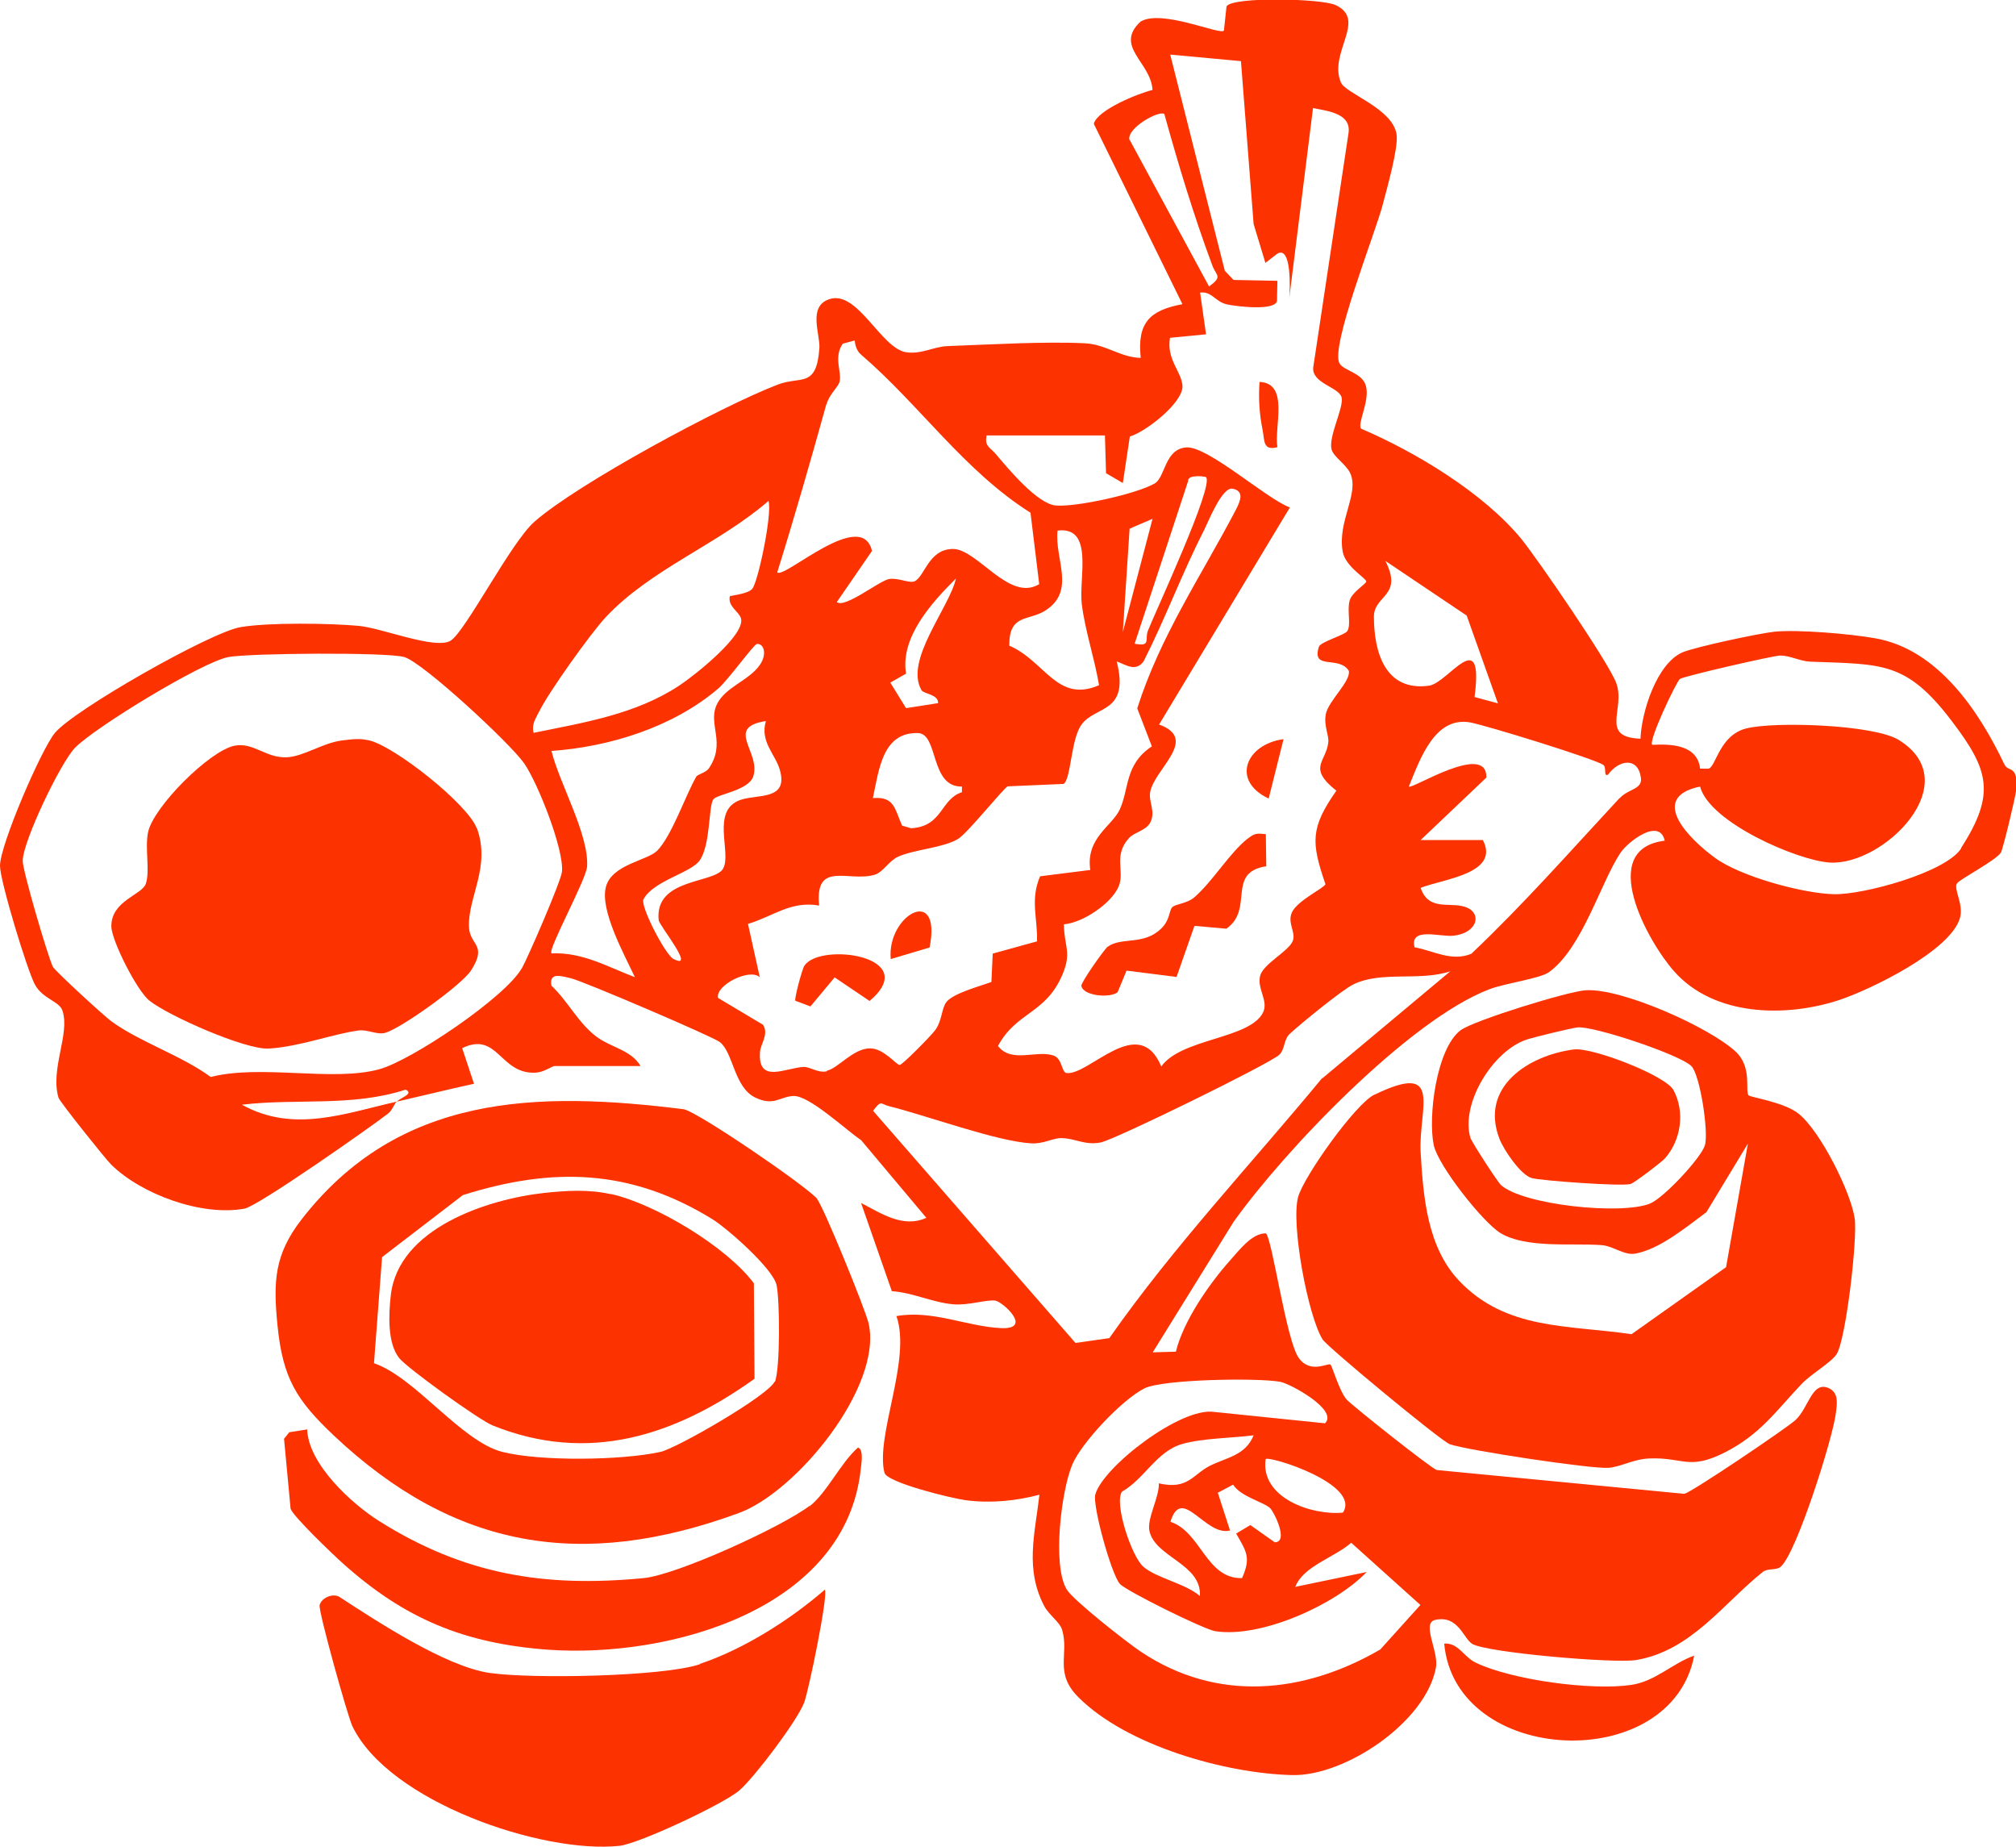
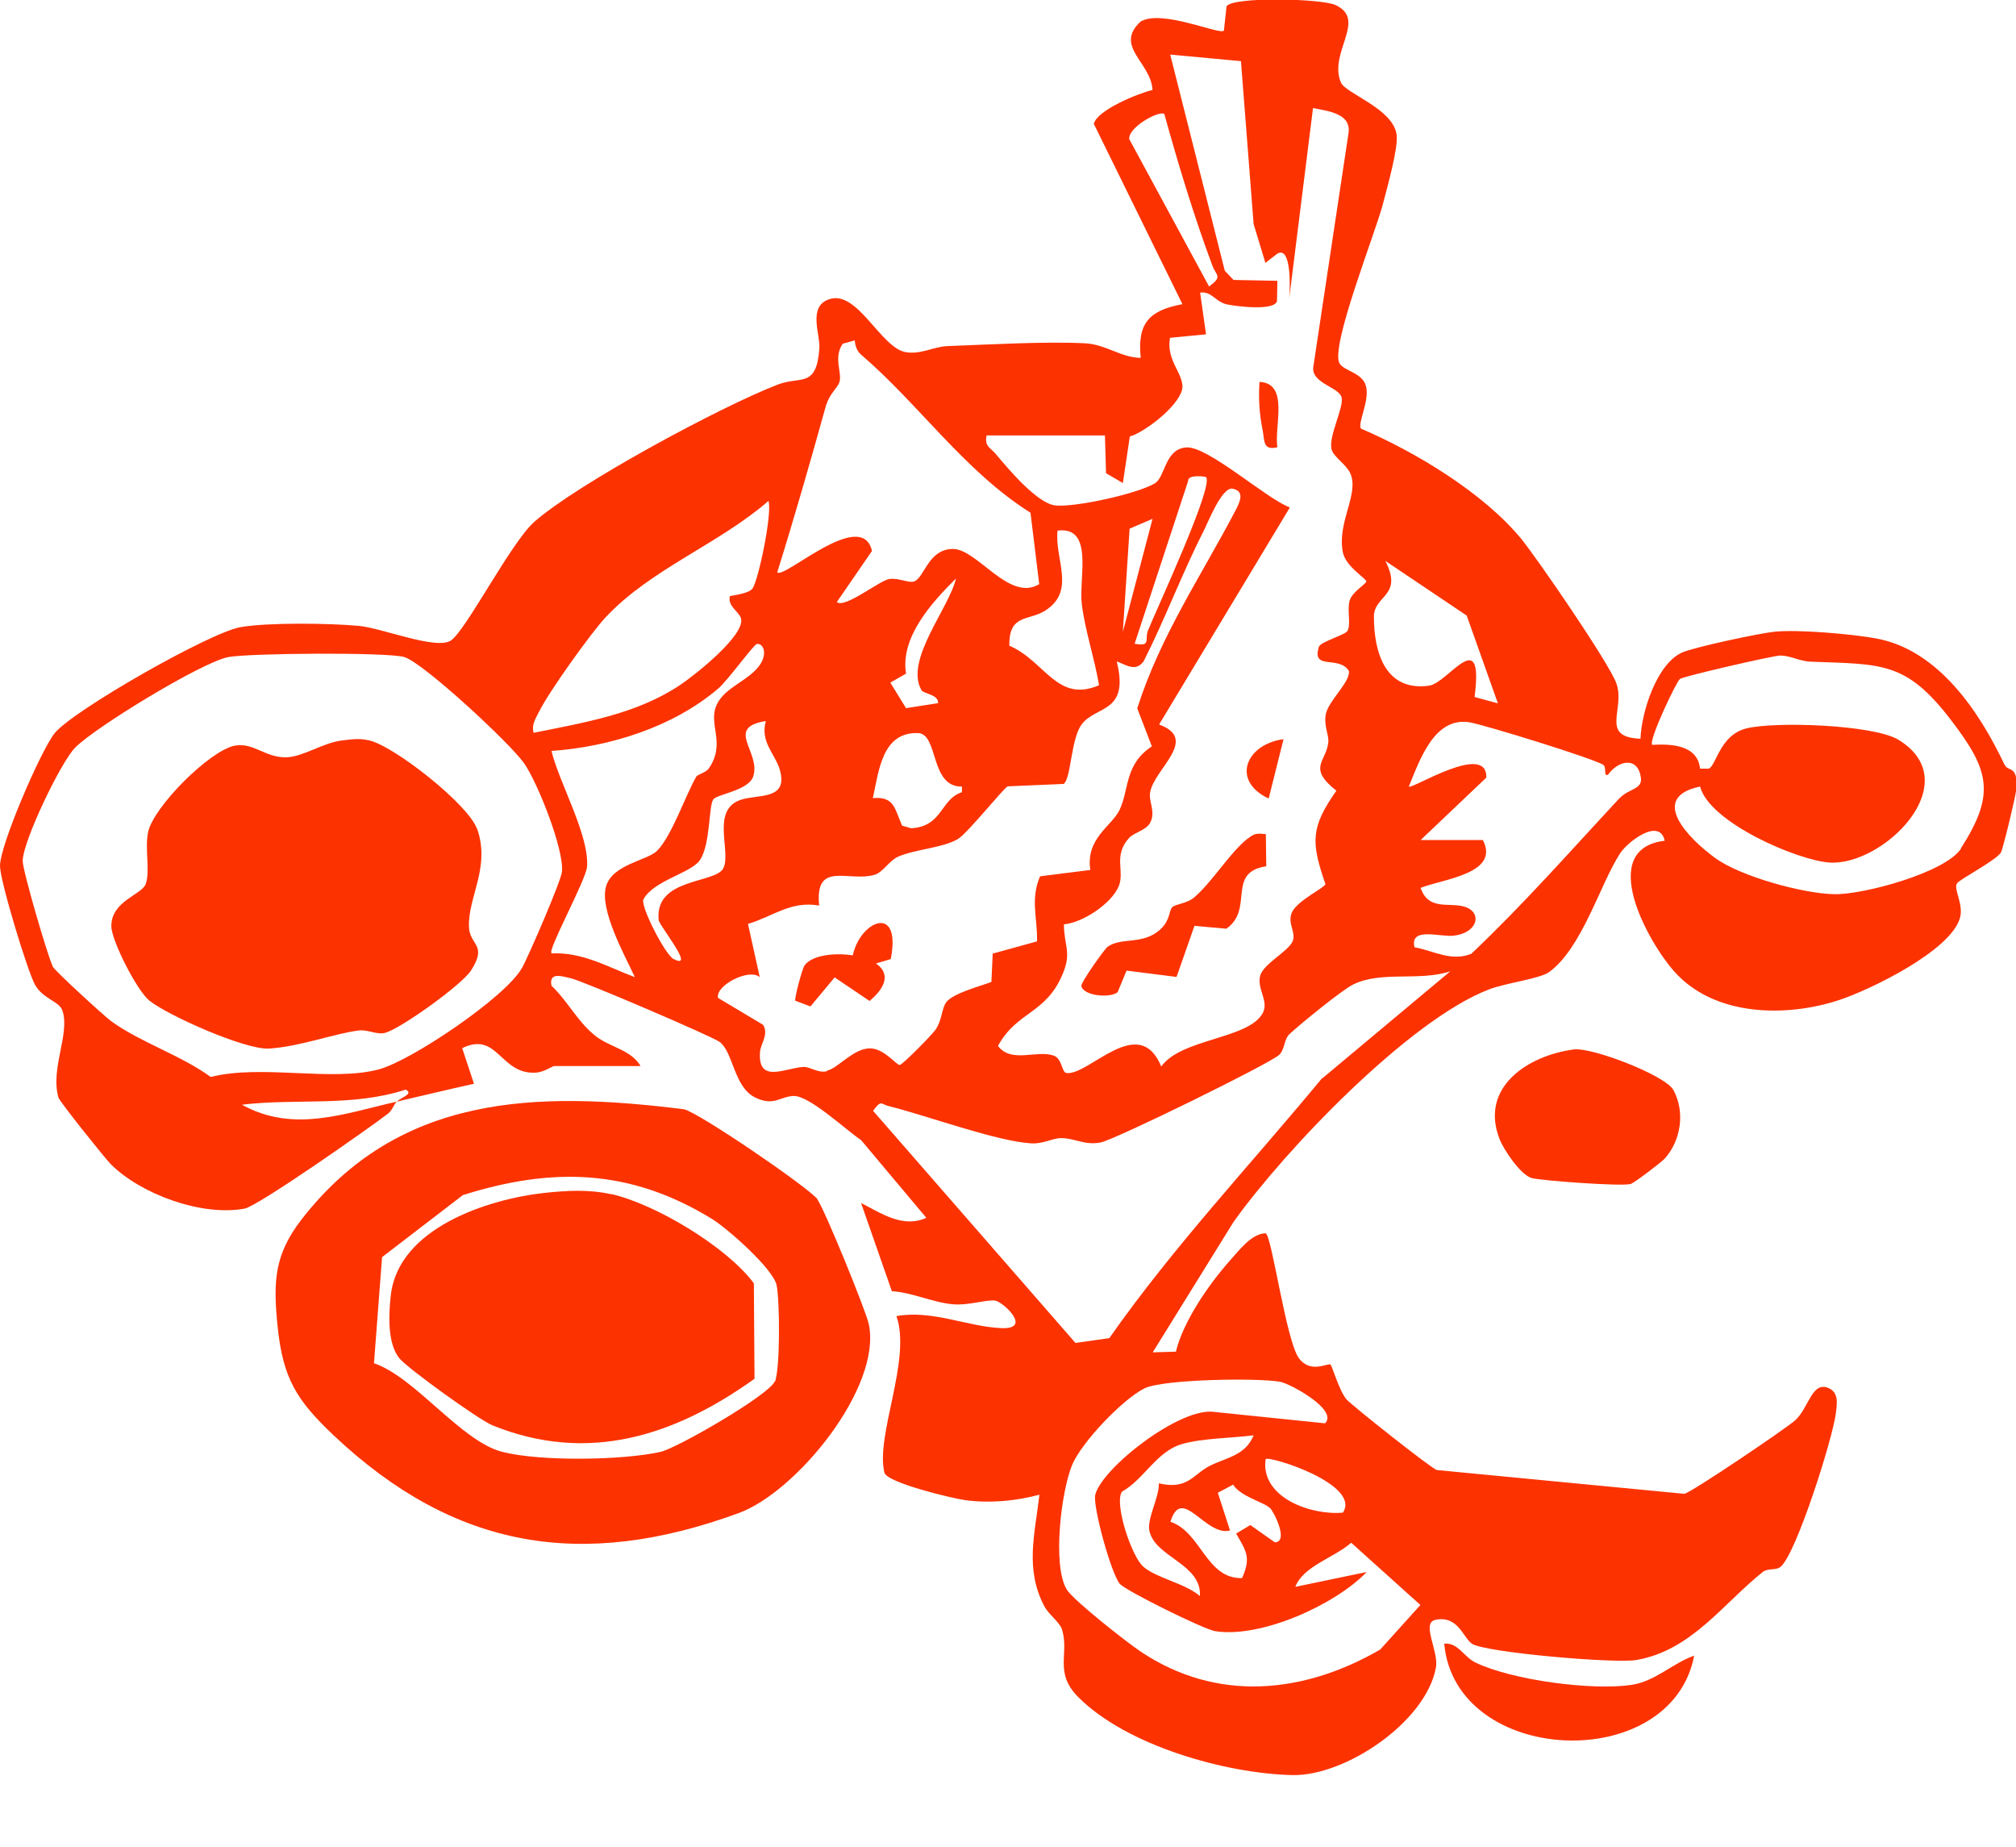
<svg xmlns="http://www.w3.org/2000/svg" id="_レイヤー_2" data-name="レイヤー 2" viewBox="0 0 92.34 84.57">
  <defs>
    <style>
      .cls-1 {
        fill: #fc3200;
      }
    </style>
  </defs>
  <g id="_レイヤー_1-2" data-name="レイヤー 1">
    <g>
      <path class="cls-1" d="M91.8,34.99c-1.14-2.4-3.03-5.26-5.91-5.76-1.12-.2-3.53-.41-4.62-.3-.73.08-3.64.7-4.22.95-1.16.52-1.86,2.7-1.91,3.95-1.9-.07-.67-1.37-1.11-2.55-.34-.93-3.58-5.65-4.34-6.59-1.74-2.12-4.85-3.99-7.35-5.06-.18-.24.42-1.29.22-1.97-.18-.6-.99-.67-1.2-1.01-.46-.73,1.65-6.01,1.98-7.3.19-.74.71-2.55.63-3.18-.16-1.2-2.33-1.88-2.55-2.39-.59-1.37,1.22-2.87-.25-3.55-.65-.3-4.72-.39-4.99.06l-.12,1.11c-.15.23-2.85-1-3.82-.41-1.22,1.14.48,1.86.55,3.13-.67.16-2.53.92-2.69,1.55l4.06,8.26c-1.51.28-2.08.86-1.91,2.46-.94-.02-1.6-.63-2.58-.67-1.8-.09-4.39.06-6.27.13-.62.02-1.21.39-1.9.28-1.15-.18-2.22-2.86-3.51-2.43-1.01.33-.41,1.62-.46,2.25-.13,1.84-.85,1.26-1.9,1.66-2.58.99-9.16,4.53-11.16,6.29-1.08.96-3.15,5.02-3.83,5.44-.69.43-3.16-.59-4.23-.68-1.34-.12-4.1-.16-5.39.06-1.38.23-7.65,3.8-8.51,4.85C1.88,34.34,0,38.7,0,39.65c0,.69,1.25,4.8,1.6,5.44.36.66,1.12.76,1.26,1.19.36,1.06-.57,2.67-.18,3.99.06.19,2.14,2.79,2.4,3.05,1.39,1.38,4.17,2.39,6.12,2.03.61-.11,5.73-3.7,6.57-4.35.21-.16.27-.43.4-.55-2.39.54-4.73,1.45-7.09.14,2.51-.3,5.04.11,7.5-.69.39.19-.2.35-.41.55,1.18-.27,2.36-.56,3.54-.82l-.54-1.63c1.65-.8,1.73,1.24,3.4,1.12.36-.03.73-.3.82-.3h3.95c-.43-.74-1.37-.85-2.04-1.36-.83-.64-1.29-1.61-2.04-2.32-.13-.66.51-.42.89-.34.54.12,6.52,2.68,6.82,2.92.62.48.65,2.07,1.62,2.54.85.41,1.11-.03,1.74-.07.73-.04,2.39,1.54,3.11,2.02l2.99,3.56c-1.08.49-2.09-.22-2.99-.68l1.41,4.04c.95.06,1.87.52,2.81.6.7.06,1.51-.22,1.92-.17.34.04,1.77,1.34.25,1.26-1.57-.08-3.12-.84-4.77-.55.7,1.99-.97,5.47-.55,7.17.11.46,3.11,1.18,3.71,1.26,1.13.15,2.3.04,3.39-.25-.21,1.81-.67,3.4.22,5.1.21.4.72.74.82,1.09.33,1.12-.38,1.96.74,3.08,2.21,2.22,6.74,3.5,9.81,3.57,2.42.05,6.11-2.43,6.57-4.92.14-.76-.69-2.05-.02-2.19,1.04-.22,1.28.85,1.68,1.1.64.4,6.55.91,7.52.74,2.52-.43,3.98-2.59,5.79-4.03.24-.19.61-.06.82-.24.72-.6,2.4-5.92,2.53-7.04.05-.42.15-.94-.35-1.15-.75-.31-.9.93-1.51,1.48-.45.4-4.73,3.29-5.08,3.37l-11.34-1.09c-.25-.07-3.88-2.95-4.13-3.23-.34-.39-.66-1.54-.74-1.6-.11-.09-.92.44-1.45-.3-.58-.8-1.22-5.5-1.51-5.71-.65,0-1.22.78-1.63,1.23-.97,1.09-2.15,2.79-2.49,4.19l-1.06.03,3.7-5.97c2.33-3.27,8.03-9.24,11.7-10.65.75-.29,2.33-.49,2.75-.79,1.53-1.11,2.35-4.07,3.27-5.46.34-.51,1.79-1.64,2.03-.56-3.13.38-.77,4.63.43,5.98,1.83,2.07,5.11,2.12,7.55,1.32,1.43-.47,5.1-2.25,5.54-3.75.19-.63-.31-1.34-.13-1.6.13-.19,1.79-1.05,2.01-1.41.09-.15.67-2.54.7-2.87.1-1.16-.37-.8-.53-1.15ZM63.43,25.67l3.75,2.52,1.43,4.02-1.07-.29c.44-3.38-1.21-.64-2.08-.52-2.01.28-2.53-1.53-2.53-3.16,0-1,1.37-.93.51-2.58ZM51.73,6.4c-.12-.54,1.36-1.36,1.6-1.18.65,2.34,1.35,4.66,2.2,6.94.18.48.49.49-.15.96l-3.64-6.72ZM45.16,19.94h5.45l.05,1.73.77.45.32-2.13c.75-.22,2.48-1.58,2.41-2.34-.06-.66-.74-1.2-.57-2.18l1.65-.16-.27-1.91c.54-.07.69.42,1.23.54.43.09,2.17.31,2.29-.15l.02-.93-2.01-.04-.4-.42-2.5-9.9,3.24.3.58,7.46.54,1.78.54-.42c.67-.4.59,1.66.55,2.05l1.09-8.72c.71.14,1.79.25,1.62,1.19l-1.61,10.69c-.07.73,1.19.9,1.3,1.37.11.47-.61,1.78-.46,2.38.09.34.66.68.85,1.08.44.94-.59,2.21-.34,3.6.12.69,1.08,1.22,1.08,1.37,0,.11-.65.48-.76.87-.13.45.07,1.08-.1,1.39-.1.19-1.24.5-1.31.73-.35,1.1.92.38,1.37,1.1.1.48-.92,1.36-1.05,1.97-.11.55.15.97.11,1.31-.1.9-.97,1.15.37,2.21-1.19,1.7-1.16,2.36-.5,4.28-.04.17-1.27.74-1.53,1.28-.24.51.21.94.02,1.35-.21.46-1.33,1.02-1.48,1.56-.16.6.41,1.17.12,1.71-.64,1.2-3.73,1.16-4.65,2.45-1.03-2.48-3.3.42-4.34.3-.23-.03-.19-.66-.59-.8-.78-.27-1.93.37-2.55-.44.86-1.59,2.21-1.46,2.97-3.31.41-.99.06-1.25.05-2.26.86-.07,2.18-.95,2.51-1.74.29-.7-.27-1.4.48-2.22.23-.25.77-.34.96-.69.27-.51-.08-.96,0-1.4.19-1.07,2.26-2.43.41-3.1l5.99-9.94c-1.08-.4-3.77-2.83-4.75-2.75-.99.08-.95,1.36-1.44,1.65-.83.48-3.6,1.09-4.53,1.01-.84-.07-2.18-1.68-2.76-2.37-.23-.27-.52-.35-.41-.82ZM54.42,22.03c-.03-.32.79-.21.82-.18.38.38-2.29,6.1-2.66,7.03-.16.42.16.74-.61.6l2.45-7.45ZM51.43,28.94l.31-4.73,1.05-.45-1.36,5.18ZM48.43,24.3c1.7-.22.97,2.19,1.12,3.37.15,1.21.59,2.5.79,3.71-1.93.83-2.47-1.11-4.11-1.81-.02-1.47.88-1.12,1.65-1.61,1.42-.91.41-2.36.56-3.67ZM37.86,18.51c.13-.46.51-.76.59-1.01.13-.44-.29-1.12.15-1.76l.55-.15c.02.24.1.49.29.65,2.68,2.3,4.72,5.32,7.76,7.24l.4,3.27c-1.37.84-2.83-1.61-3.95-1.61-1.12,0-1.3,1.28-1.76,1.48-.24.11-.75-.18-1.18-.1-.45.09-2.03,1.36-2.38,1.05l1.61-2.34c-.47-2.01-4.03,1.31-4.34.98.8-2.56,1.53-5.11,2.25-7.7ZM43.79,26.48c-.3,1.35-2.38,3.76-1.58,5.13.1.17.77.18.76.59l-1.47.23-.72-1.17.72-.41c-.27-1.66,1.16-3.24,2.3-4.37ZM42.04,33.57c.96.02.54,2.48,2.02,2.45v.26c-.99.31-.87,1.57-2.33,1.65l-.41-.12c-.34-.75-.34-1.35-1.34-1.26.28-1.28.43-3.02,2.06-2.98ZM24.69,32.6c.4-.85,2.37-3.6,3.04-4.32,2.07-2.22,5.19-3.36,7.47-5.34.18.6-.48,3.71-.74,4.02-.17.21-.74.28-1.03.34-.11.47.42.7.51,1.02.21.76-2.12,2.61-2.82,3.07-1.99,1.32-4.37,1.7-6.68,2.17-.1-.42.1-.64.25-.97ZM23.9,44.34c-.74,1.32-5.05,4.23-6.54,4.63-2.15.58-5.38-.24-7.71.35-1.33-.98-3.25-1.6-4.55-2.55-.32-.23-2.61-2.33-2.68-2.5-.24-.5-1.39-4.42-1.38-4.85.01-.9,1.74-4.51,2.4-5.18.91-.93,5.81-3.92,7.02-4.15.94-.18,7.3-.23,8.06,0,.87.26,4.87,3.97,5.49,4.87.62.89,1.83,3.94,1.73,4.96-.04.43-1.54,3.89-1.84,4.43ZM25.26,43.65c-.18-.15,1.58-3.35,1.63-3.96.1-1.46-1.28-3.84-1.63-5.3,2.67-.19,5.57-1.09,7.64-2.86.47-.41,1.63-2.03,1.77-2.04.31-.03.48.45.14.95-.5.74-1.62,1.02-1.99,1.85-.4.9.45,1.74-.36,2.91-.14.19-.51.26-.57.37-.48.83-1.12,2.71-1.79,3.39-.45.45-2.05.62-2.34,1.63-.31,1.07.85,3.15,1.32,4.16-1.27-.48-2.39-1.15-3.82-1.09ZM30.85,43.92c-.38-.2-1.52-2.41-1.38-2.73.45-.86,2.18-1.21,2.58-1.79.5-.72.4-2.47.62-2.79.16-.24,1.61-.4,1.83-1.05.37-1.12-1.33-2.24.58-2.54-.28.96.44,1.52.64,2.24.4,1.4-1.01,1.1-1.8,1.37-1.39.48-.39,2.42-.8,3.15-.39.69-3.15.42-2.95,2.36.03.25,1.72,2.31.69,1.78ZM37.87,49.06c-.41.09-.76-.21-1.06-.2-.83.04-2.1.79-2-.67.02-.39.42-.82.14-1.26l-2.06-1.23c-.14-.57,1.44-1.38,1.91-.95l-.54-2.44c1.15-.34,1.96-1.07,3.26-.84-.21-2.08,1.35-1.06,2.54-1.41.38-.11.66-.64,1.08-.83.78-.34,2.06-.4,2.74-.81.43-.25,2.12-2.37,2.28-2.41l2.56-.11c.34-.24.33-2.06.82-2.72.64-.88,2.21-.5,1.61-2.89.44.16.86.49,1.23,0,.99-1.95,1.76-4.03,2.75-5.97.2-.39.84-2.04,1.33-1.94.55.11.35.57.15.96-1.59,3.04-3.46,5.77-4.52,9.1l.67,1.74c-1.26.83-1.03,1.96-1.48,2.91-.36.75-1.56,1.3-1.34,2.75l-2.3.29c-.46,1.07-.11,1.92-.14,2.98l-2.03.56-.06,1.3c-.51.19-1.77.52-2.07.93-.21.28-.19.84-.5,1.27-.18.25-1.51,1.6-1.63,1.6-.16,0-.72-.76-1.36-.76-.77,0-1.47.92-1.97,1.02ZM61.51,69.27c-1.45.14-3.79-.69-3.54-2.45.16-.17,4.39,1.15,3.54,2.45ZM56.88,72.27c-1.64.03-1.86-2.11-3.27-2.58.52-1.71,1.6.69,2.73.4l-.56-1.73.7-.37c.36.56,1.4.79,1.7,1.08.18.18.86,1.55.21,1.56l-1.12-.79-.65.39c.47.82.69,1.1.27,2.04ZM52.65,70.12c.27,1.2,2.4,1.5,2.31,2.97-.69-.59-2-.82-2.6-1.35-.53-.47-1.34-2.89-.97-3.43,1.03-.58,1.58-1.84,2.75-2.18.93-.27,2.28-.27,3.28-.4-.37.93-1.26,1.02-2.01,1.4-.77.39-1,1.11-2.33.8.02.65-.56,1.62-.43,2.19ZM58.64,63.28c.45.08,2.68,1.29,2.05,1.9l-5.07-.52c-1.54-.24-5.11,2.53-5.45,3.78-.14.5.73,3.64,1.12,4.09.29.33,3.86,2.09,4.37,2.17,2.1.33,5.5-1.21,6.94-2.71l-3.27.68c.36-.95,1.79-1.34,2.56-2.02l3.17,2.85-1.84,2.04c-3.52,2.04-7.48,2.42-10.95.11-.62-.41-3.12-2.37-3.41-2.86-.67-1.1-.25-4.52.25-5.71.44-1.04,2.31-3,3.31-3.5.85-.42,5.19-.49,6.22-.3ZM60.56,49.37c-3.27,3.96-6.8,7.7-9.75,11.91l-1.55.22-9.27-10.63c.39-.53.35-.3.74-.21,1.73.43,4.92,1.61,6.51,1.7.56.03.97-.24,1.36-.24.64,0,1.07.34,1.81.2.62-.11,7.78-3.62,8.19-4.02.26-.26.2-.7.47-.95.48-.45,2.43-2.04,2.92-2.27,1.29-.63,3.02-.13,4.44-.6l-5.86,4.9ZM74.18,36.55c-2.23,2.4-4.4,4.87-6.79,7.13-.92.37-1.72-.14-2.6-.3-.23-.95,1.17-.46,1.79-.53,1.14-.13,1.32-1.09.49-1.33-.7-.21-1.64.2-2-.86,1.03-.41,3.65-.65,2.85-2.19h-2.85s3.01-2.86,3.01-2.86c.04-1.66-3.42.56-3.55.41.51-1.25,1.18-3.21,2.79-2.94.7.12,5.75,1.68,6.12,1.95.16.11-.01.54.21.45.5-.69,1.38-.83,1.51.14.07.54-.56.49-.97.93ZM89.83,38.85c-.71,1.11-4.49,2.13-5.82,2.1-1.43-.03-4.29-.81-5.45-1.66-1.2-.87-3.09-2.77-.69-3.27.42,1.64,4.45,3.38,5.93,3.48,2.47.16,6.34-3.67,3.16-5.62-1.15-.7-5.69-.85-6.98-.52-1.21.31-1.37,1.7-1.71,1.84h-.4c-.12-1.08-1.29-1.14-2.19-1.09-.2-.16,1.12-2.93,1.27-3.02.2-.13,4.29-1.07,4.59-1.07.45,0,.91.26,1.37.28,3.3.13,4.4-.04,6.51,2.75,1.68,2.21,2,3.31.4,5.79Z" />
-       <path class="cls-1" d="M62.95,50.13c-.88.43-3.23,3.75-3.49,4.68-.34,1.22.44,5.44,1.12,6.53.2.33,5.44,4.67,5.83,4.8.81.28,6.44,1.13,7.25,1.08.58-.04,1.14-.4,1.89-.43,1.58-.06,1.8.57,3.5-.3,1.59-.82,2.32-1.9,3.45-3.09.45-.48,1.37-1,1.62-1.38.43-.66.97-5.33.83-6.23-.19-1.24-1.58-4-2.57-4.79-.66-.53-2.22-.75-2.29-.84-.17-.21.18-1.28-.59-2-1.19-1.11-5.23-2.92-6.87-2.81-.82.05-5.12,1.38-5.73,1.83-1.11.84-1.5,3.97-1.23,5.26.2.94,2.25,3.54,3.06,4.03,1.18.71,3.28.45,4.63.55.53.04,1.04.48,1.54.39,1.14-.21,2.34-1.22,3.26-1.9l1.9-3.14-1,5.66-4.33,3.07c-2.92-.43-5.75-.18-7.9-2.45-1.45-1.53-1.64-3.81-1.76-5.87-.11-2.01,1.09-4.2-2.11-2.65ZM78.09,52.45c-.17.57-1.89,2.42-2.52,2.67-1.34.53-5.8.06-6.82-.85-.15-.13-1.34-1.97-1.4-2.16-.46-1.54,1.01-4,2.6-4.51.34-.11,2.02-.52,2.31-.55.75-.07,4.69,1.25,5.21,1.77.4.4.8,3.03.62,3.63Z" />
      <path class="cls-1" d="M37.44,54.91c-.51-.6-5.43-3.96-6.11-4.11-6.78-.85-13.07-.7-17.53,5.06-1.23,1.6-1.29,2.82-1.09,4.83.24,2.44.88,3.44,2.58,5.05,5.53,5.21,11.37,6.18,18.55,3.55,2.65-.97,6.58-5.78,5.95-8.67-.13-.6-2.07-5.36-2.36-5.7ZM35.48,63.27c-.28.63-4.47,3.05-5.23,3.22-1.76.39-5.5.44-7.24,0-1.89-.48-3.99-3.42-5.88-4.06l.37-4.86,3.7-2.84c4.12-1.3,7.68-1.2,11.41,1.09.69.42,2.8,2.28,2.96,3.03.15.69.17,3.86-.08,4.44Z" />
-       <path class="cls-1" d="M32.07,76.21c-1.72.58-7.79.68-9.66.4-2.01-.3-5.13-2.35-6.88-3.49-.33-.17-.82.08-.89.39-.06.28,1.29,5.11,1.5,5.54,1.66,3.46,8.7,5.86,12.24,5.48.89-.1,4.8-1.93,5.5-2.55.7-.62,2.61-3.14,2.95-4,.21-.54,1.12-4.97.95-5.18-1.59,1.38-3.72,2.73-5.73,3.4Z" />
-       <path class="cls-1" d="M37.08,68.96c-1.24.95-6.06,3.16-7.6,3.31-4.57.44-8.23-.17-12.11-2.61-1.29-.81-3.25-2.63-3.3-4.2l-.82.13-.24.3.3,3.2c.1.34,1.97,2.13,2.4,2.51,2.82,2.53,5.56,3.67,9.41,3.95,5.58.39,13.65-1.86,14.31-8.31.03-.25.13-.86-.13-.95-.79.69-1.43,2.08-2.22,2.69Z" />
      <path class="cls-1" d="M67.59,76.14c-.56-.27-.79-.92-1.44-.87.51,5.6,10.4,6.03,11.45.55-.98.34-1.78,1.18-2.88,1.34-1.8.27-5.47-.22-7.13-1.02Z" />
      <path class="cls-1" d="M57.15,38.4c-.84.67-1.57,1.92-2.43,2.68-.35.31-.88.31-1.03.47-.15.16-.09.58-.51.98-.81.78-1.8.36-2.45.83-.14.1-1.23,1.64-1.2,1.79.09.46,1.3.57,1.66.29l.41-.99,2.29.29.82-2.34,1.46.13c1.29-.89-.02-2.58,1.83-2.86l-.02-1.47c-.4-.04-.51-.05-.82.2Z" />
      <path class="cls-1" d="M58.11,36.57l.68-2.72c-1.72.23-2.42,1.9-.68,2.72Z" />
      <path class="cls-1" d="M58.51,20.49c-.16-.95.56-2.94-.82-3-.05.75-.01,1.45.14,2.19.1.49,0,.97.68.8Z" />
      <path class="cls-1" d="M21.84,37.94c-.4-1.11-3.82-3.81-4.96-4.04-.48-.1-.77-.04-1.22.01-.88.11-1.76.74-2.53.77-.96.04-1.52-.7-2.39-.53-1.14.23-3.72,2.8-3.96,3.97-.15.77.1,1.74-.1,2.35-.17.51-1.59.78-1.58,1.95,0,.64,1.18,2.97,1.75,3.41.89.7,4.37,2.24,5.45,2.19,1.4-.08,2.98-.68,4.13-.83.42-.05.84.21,1.21.11.72-.2,3.49-2.18,3.93-2.85.78-1.21-.06-1.14-.09-2.01-.05-1.36,1-2.73.37-4.5Z" />
      <path class="cls-1" d="M36.85,44.21c-.12.19-.48,1.56-.42,1.62l.69.26,1.11-1.33,1.6,1.08c2.43-2.06-2.27-2.7-2.98-1.62Z" />
-       <path class="cls-1" d="M40.8,43.92l1.78-.53c.57-2.91-1.97-1.48-1.78.53Z" />
+       <path class="cls-1" d="M40.8,43.92c.57-2.91-1.97-1.48-1.78.53Z" />
      <path class="cls-1" d="M72.08,48.06c-2.1.28-4.31,1.73-3.4,4.09.19.5.97,1.66,1.48,1.8.43.12,4.13.39,4.53.27.17-.05,1.4-.99,1.56-1.16.75-.84.94-2.14.4-3.14-.36-.67-3.73-1.97-4.56-1.86Z" />
      <path class="cls-1" d="M27.99,54.69c-1.02-.23-2.03-.17-3.06-.06-2.63.29-6.69,1.63-7.03,4.69-.1.88-.16,2.2.39,2.88.37.46,3.67,2.84,4.28,3.08,4.37,1.76,8.33.48,11.99-2.14l-.03-4.37c-1.23-1.66-4.5-3.63-6.54-4.09Z" />
    </g>
  </g>
</svg>